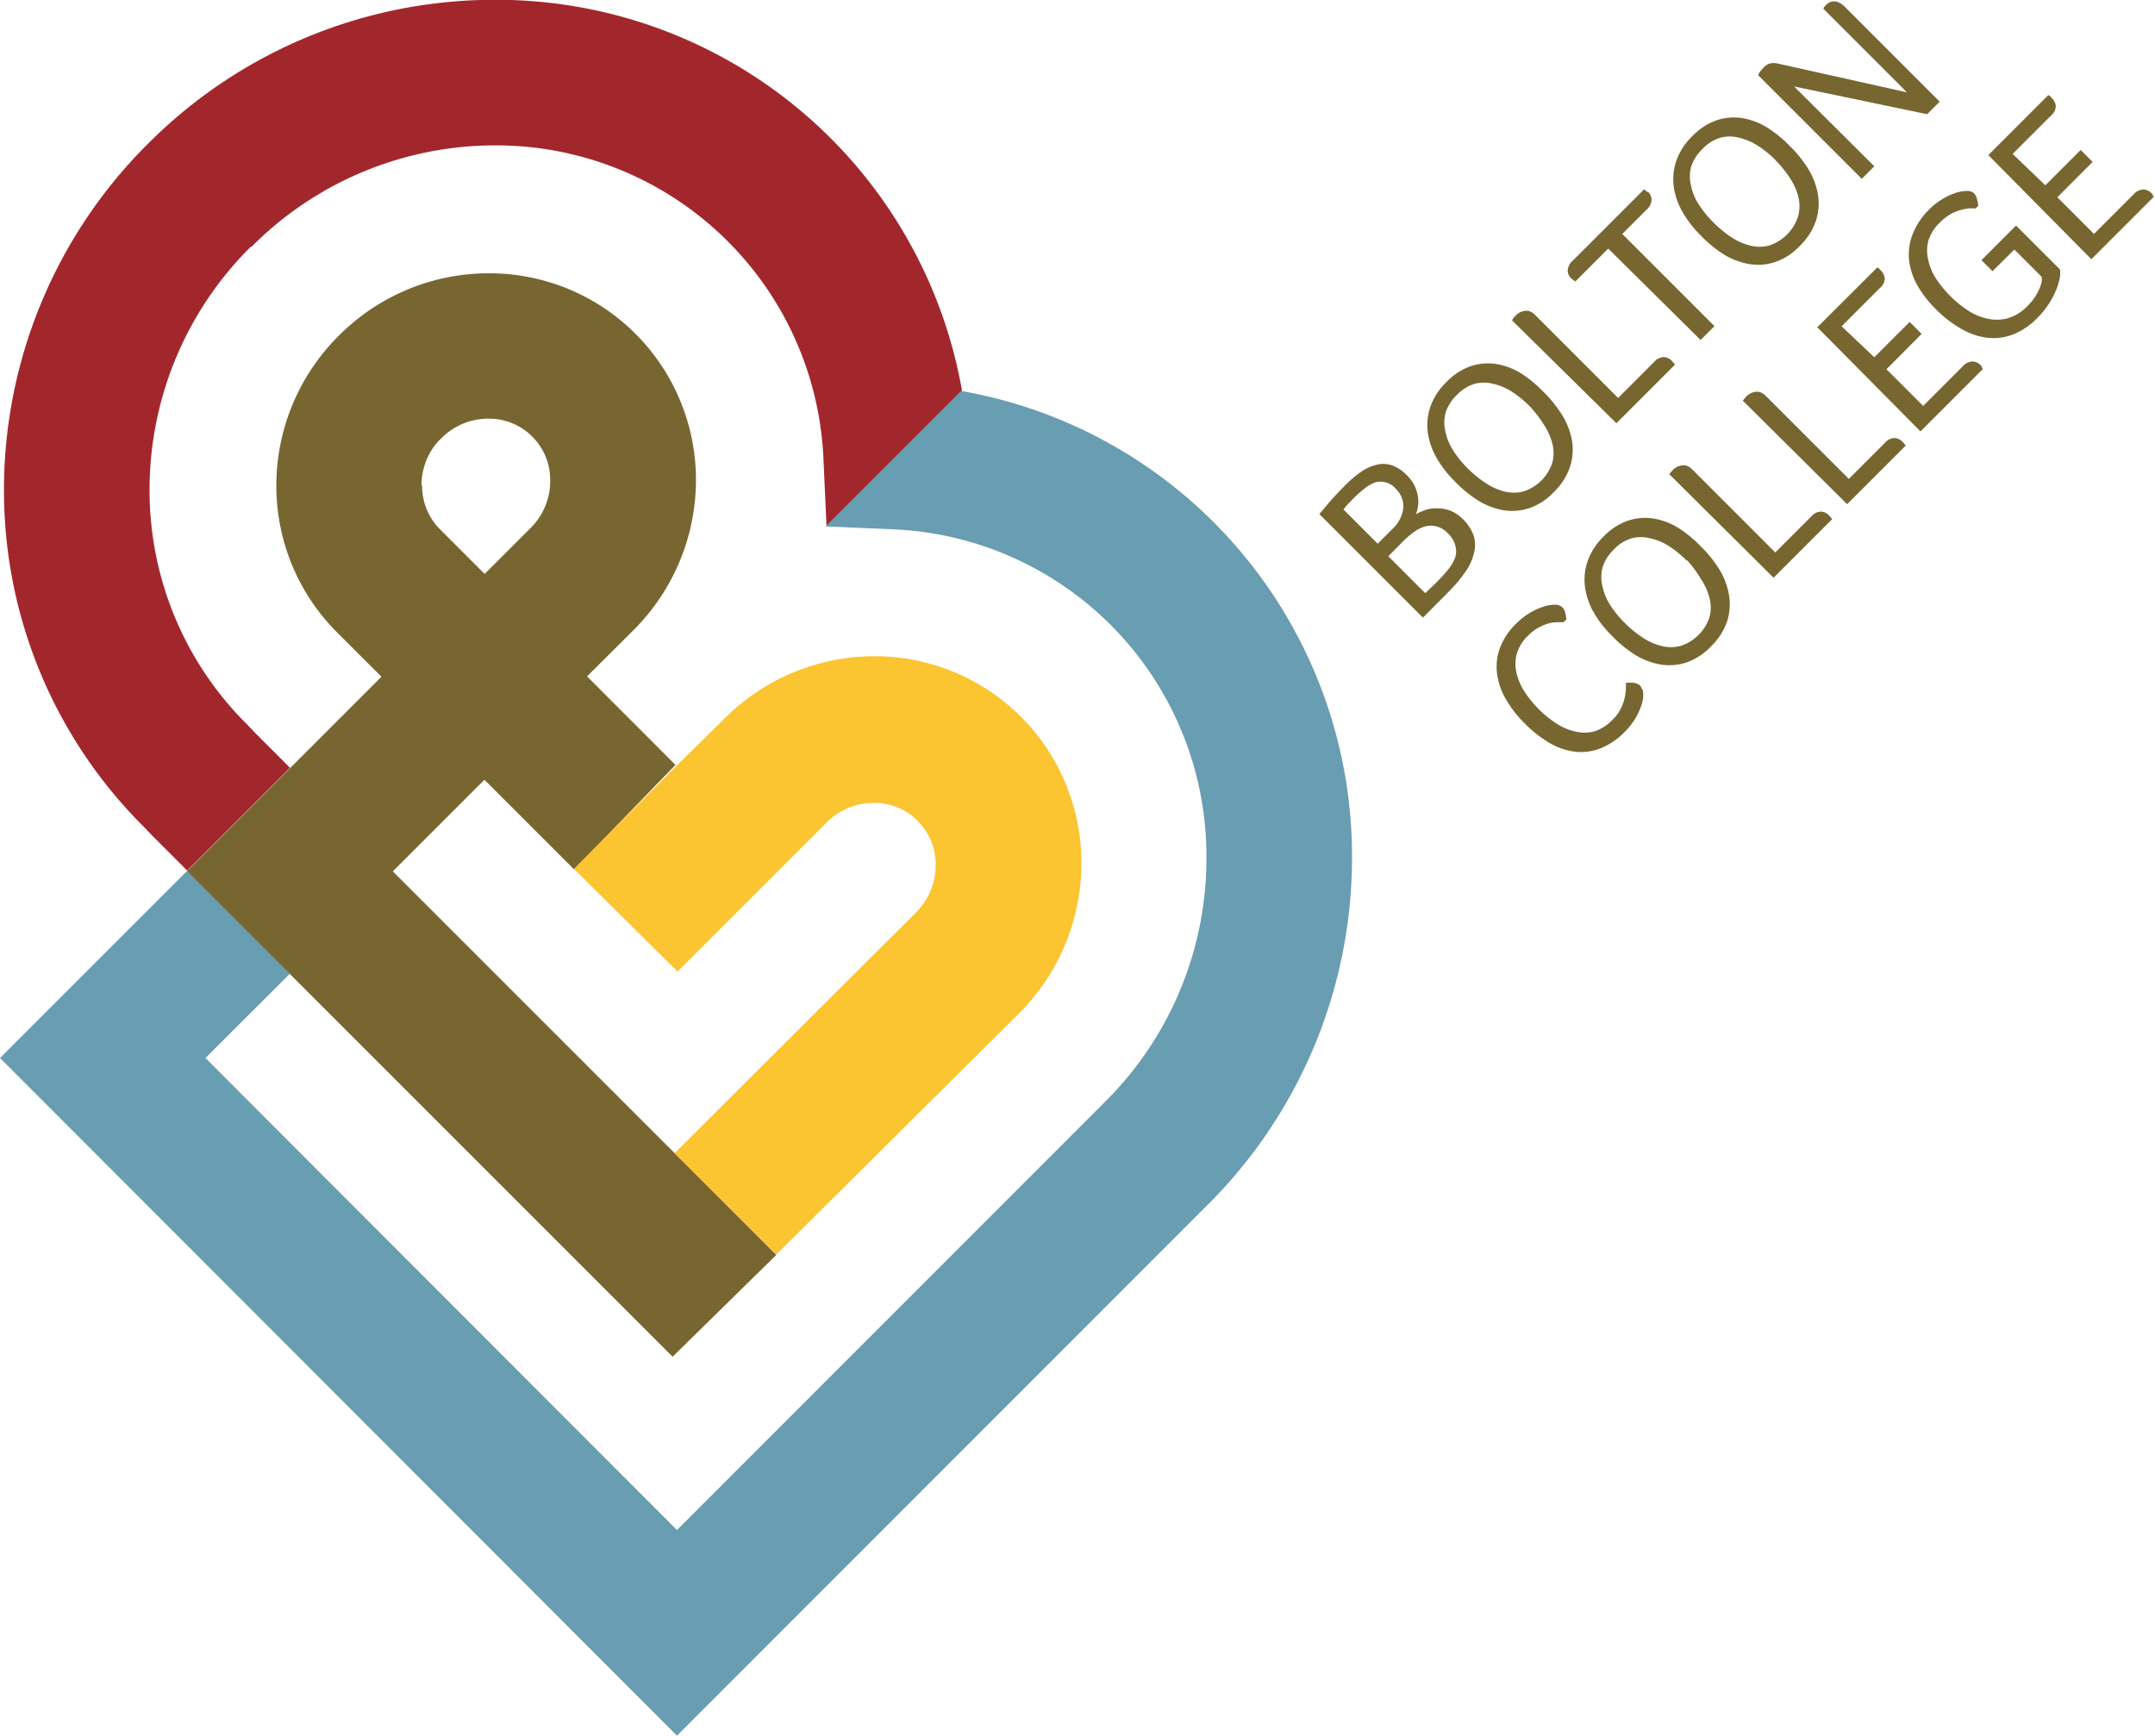
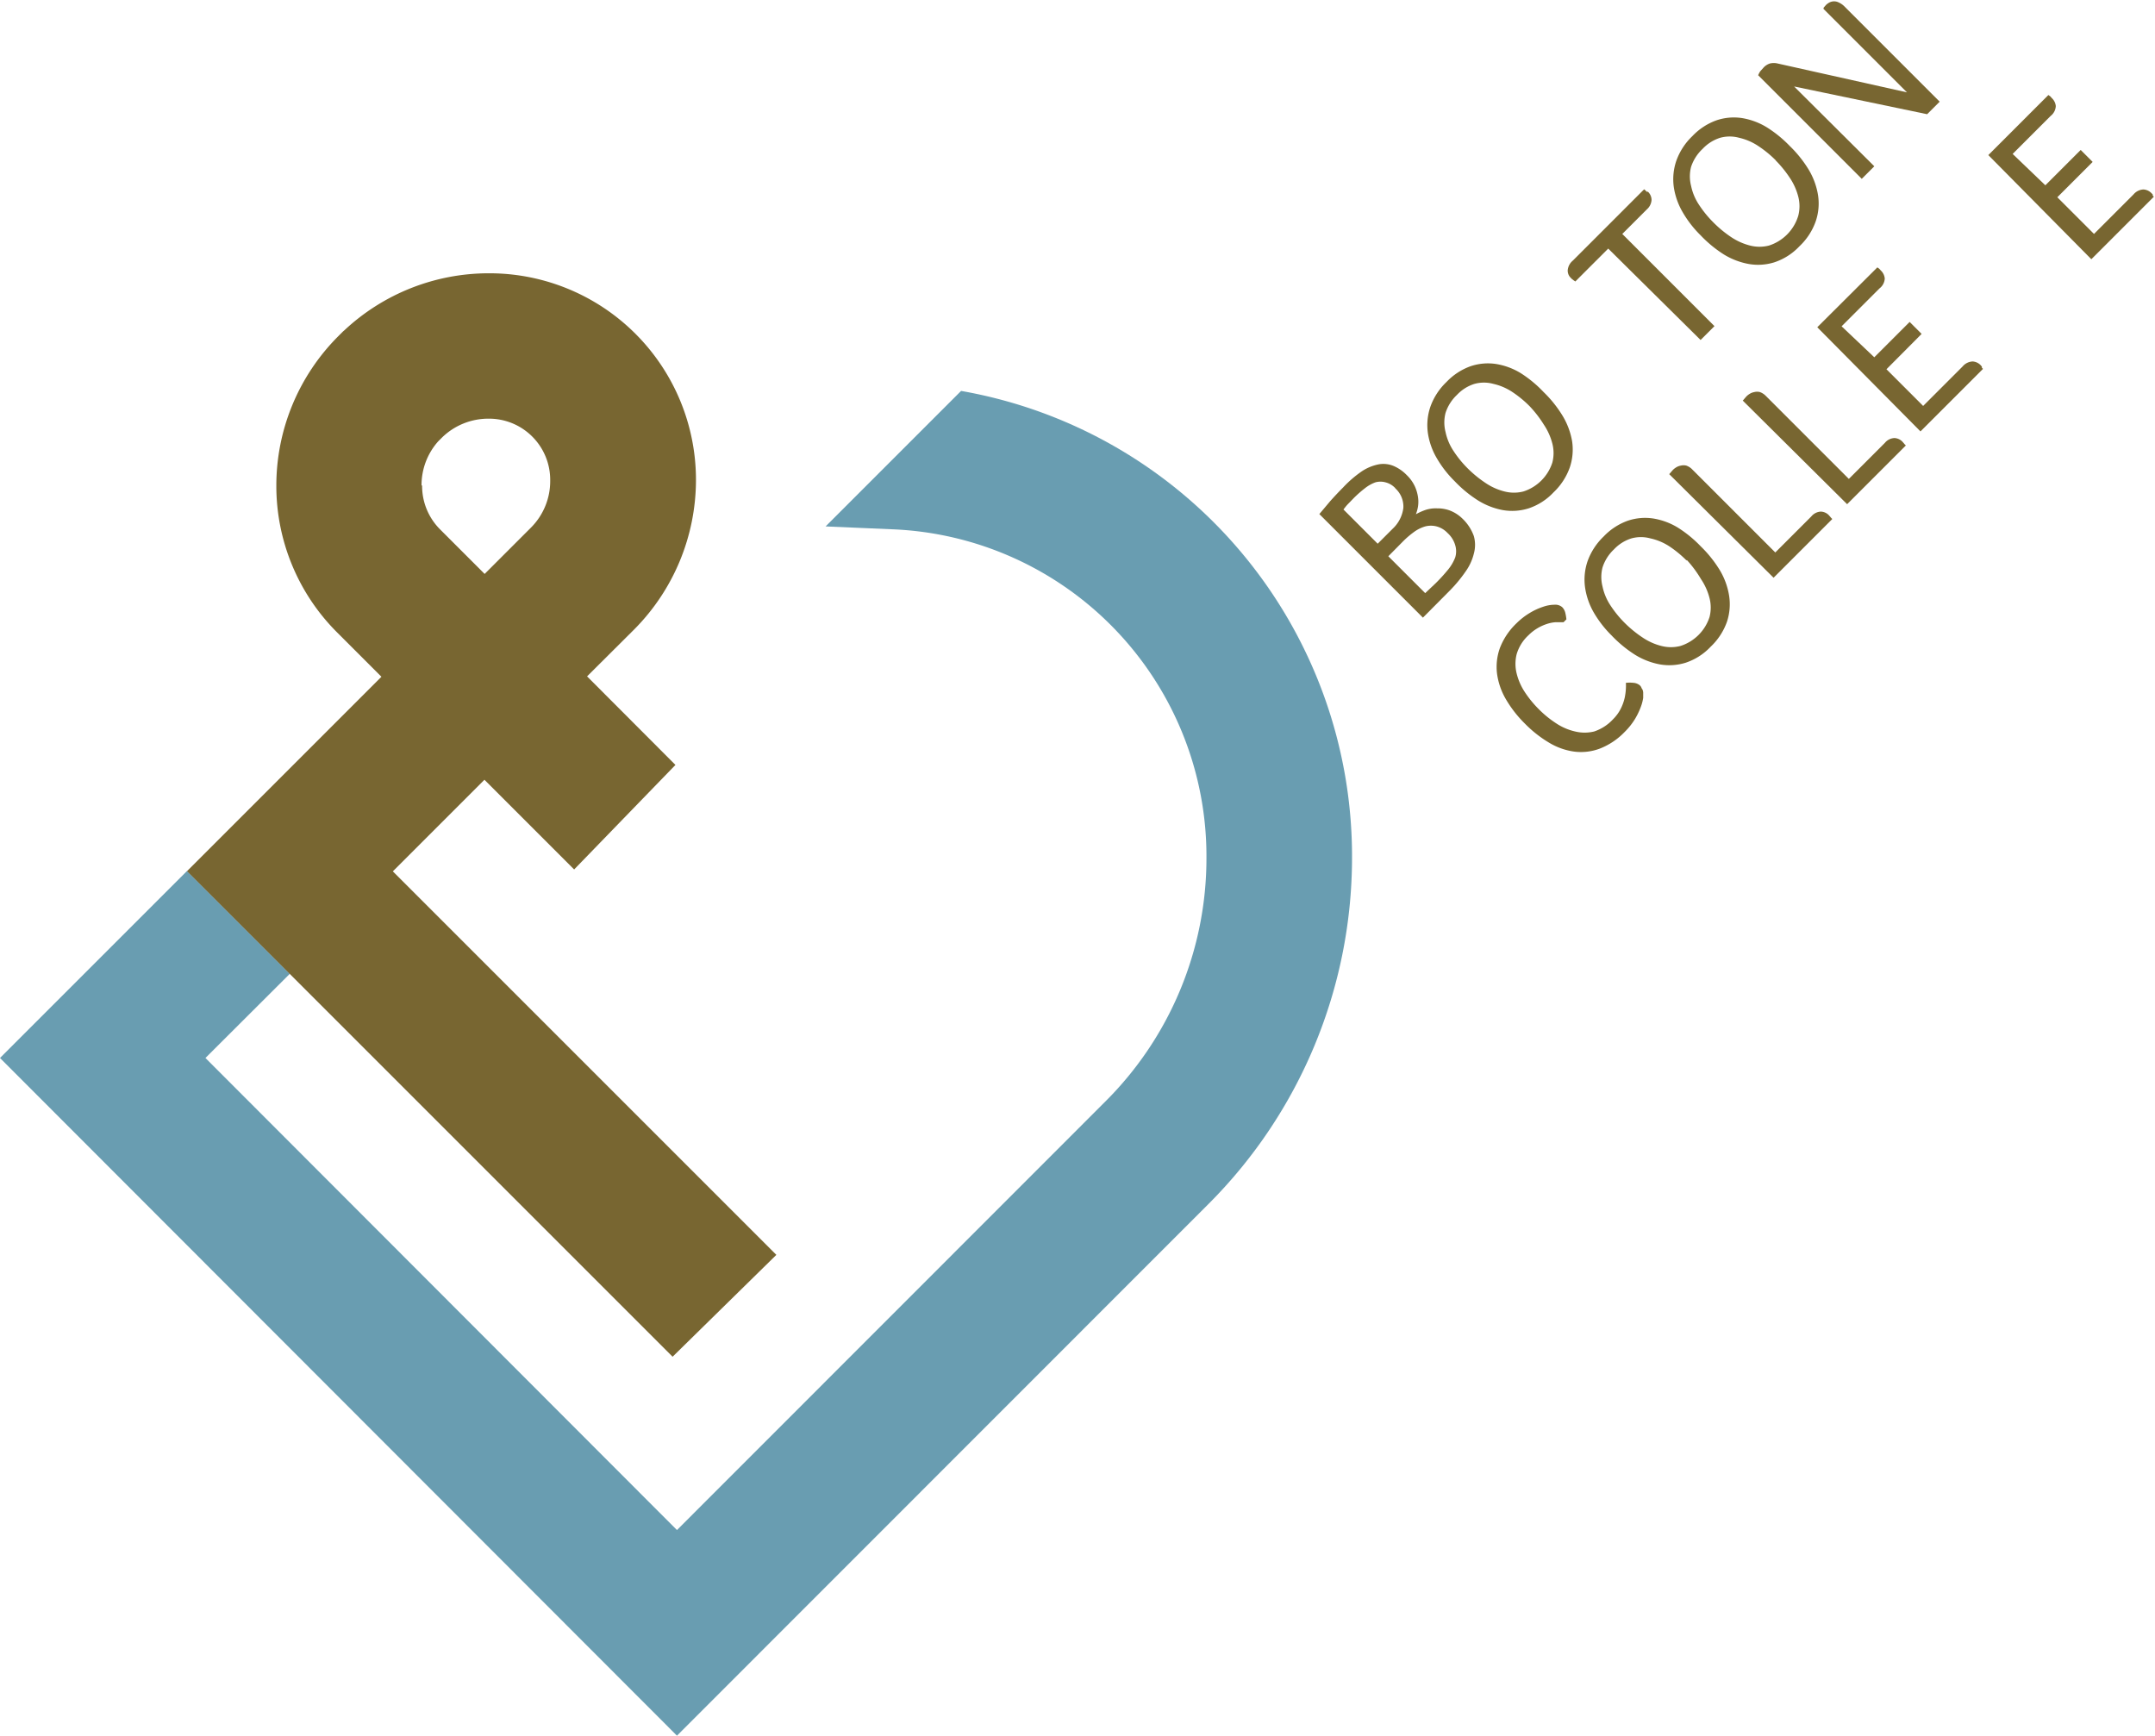
<svg xmlns="http://www.w3.org/2000/svg" id="Layer_1" data-name="Layer 1" viewBox="0 0 113.39 91.33">
  <defs>
    <style>
      .cls-1 {
        fill: #a2272c;
      }

      .cls-2 {
        fill: #699db1;
      }

      .cls-3 {
        fill: #786631;
      }

      .cls-4 {
        fill: #fbc431;
      }
    </style>
  </defs>
  <title>logo</title>
-   <path class="cls-1" d="M256.57,267.24A18,18,0,0,0,251.25,280a17.33,17.33,0,0,0,5.12,12.36l.5.52,1.77,1.77-5.41,5.41-1.83-1.83-.5-.52A24.94,24.94,0,0,1,243.59,280a25.66,25.66,0,0,1,7.57-18.18h0a25.72,25.72,0,0,1,18.2-7.58A24.87,24.87,0,0,1,294,274.82l-7.13,7.13-.16-3.5a17.24,17.24,0,0,0-17.31-16.55,18.06,18.06,0,0,0-12.79,5.34h0Z" transform="translate(-243.38 -254.25)" />
  <path class="cls-2" d="M258.63,305.49l-4.44,4.43L279,334.76l22.53-22.54a18.05,18.05,0,0,0,5.33-12.8,17.22,17.22,0,0,0-16.55-17.32l-3.49-.15,7.13-7.13a24.86,24.86,0,0,1,20.57,24.6,25.78,25.78,0,0,1-7.58,18.21L279,345.58l-35.62-35.66,9.84-9.84Z" transform="translate(-243.38 -254.25)" />
  <path class="cls-3" d="M273.59,300l-4.72-4.72-4.82,4.82,20.18,20.18-5.46,5.36-25.55-25.55,5.41-5.41,4.82-4.82-2.34-2.34a10.89,10.89,0,0,1-3.19-7.71,11.12,11.12,0,0,1,3.27-7.88l.24-.24.07-.06a11.12,11.12,0,0,1,7.6-3A10.87,10.87,0,0,1,280,279.51a11.17,11.17,0,0,1-3.27,7.88l-2.46,2.45,4.65,4.66Zm-8-20.19a3.23,3.23,0,0,0,.95,2.3l2.34,2.34,2.45-2.45a3.46,3.46,0,0,0,1-2.47,3.22,3.22,0,0,0-3.24-3.25,3.49,3.49,0,0,0-2.46,1l-.19.19a3.46,3.46,0,0,0-.88,2.31" transform="translate(-243.38 -254.25)" />
-   <path class="cls-4" d="M284.23,320.26,297,307.57a11.17,11.17,0,0,0,3.28-7.89,10.87,10.87,0,0,0-10.9-10.9,11.15,11.15,0,0,0-7.88,3.28L279,294.52l0,0-5.42,5.45,5.45,5.4,7.87-7.87a3.49,3.49,0,0,1,2.47-1,3.18,3.18,0,0,1,2.3.95,3.22,3.22,0,0,1,.94,2.3,3.51,3.51,0,0,1-1,2.48l-12.74,12.7Z" transform="translate(-243.38 -254.25)" />
  <g>
    <path class="cls-3" d="M320.33,281.54a2.37,2.37,0,0,1,.6.92,1.72,1.72,0,0,1,0,.92,2.73,2.73,0,0,1-.44.95,7.37,7.37,0,0,1-.83,1l-1.41,1.42-5.45-5.45.58-.69c.19-.21.41-.45.67-.71a6,6,0,0,1,1-.86,2.44,2.44,0,0,1,.89-.36,1.4,1.4,0,0,1,.77.09,2.14,2.14,0,0,1,.69.48,2,2,0,0,1,.42.58,2.06,2.06,0,0,1,.17.57,1.67,1.67,0,0,1,0,.51,2,2,0,0,1-.11.4,3.09,3.09,0,0,1,.43-.2A1.69,1.69,0,0,1,319,281a1.83,1.83,0,0,1,.66.11A1.94,1.94,0,0,1,320.33,281.54Zm-3.53-1.6a1.06,1.06,0,0,0-.52-.31,1,1,0,0,0-.53,0,2,2,0,0,0-.55.31,6.08,6.08,0,0,0-.58.51l-.34.35a3.16,3.16,0,0,0-.21.26l1.8,1.8.78-.78a1.81,1.81,0,0,0,.57-1.1A1.29,1.29,0,0,0,316.79,279.94Zm2.12,5a9,9,0,0,0,.64-.7,2.37,2.37,0,0,0,.39-.66,1.12,1.12,0,0,0,0-.64,1.38,1.38,0,0,0-.4-.64,1.23,1.23,0,0,0-.58-.35,1.2,1.2,0,0,0-.6,0,1.93,1.93,0,0,0-.6.3,4.76,4.76,0,0,0-.56.48l-.78.79,1.94,1.94Z" transform="translate(-243.38 -254.25)" />
    <path class="cls-3" d="M324.6,274.88a6.25,6.25,0,0,1,1,1.25,3.85,3.85,0,0,1,.5,1.34,2.94,2.94,0,0,1-.12,1.37,3.35,3.35,0,0,1-.86,1.32,3.17,3.17,0,0,1-1.31.84,2.88,2.88,0,0,1-1.36.09,3.78,3.78,0,0,1-1.32-.52,6.44,6.44,0,0,1-1.21-1,5.71,5.71,0,0,1-.94-1.21,3.67,3.67,0,0,1-.47-1.33,3,3,0,0,1,.13-1.37,3.35,3.35,0,0,1,.85-1.31,3.26,3.26,0,0,1,1.27-.83,2.85,2.85,0,0,1,1.32-.12,3.6,3.6,0,0,1,1.31.48A6.32,6.32,0,0,1,324.6,274.88Zm-.73.75a5.73,5.73,0,0,0-.91-.75,3,3,0,0,0-1-.43,1.88,1.88,0,0,0-1,0,2.14,2.14,0,0,0-.92.58,2.24,2.24,0,0,0-.6.95,2,2,0,0,0,0,1,2.86,2.86,0,0,0,.42,1,5.65,5.65,0,0,0,.75.92,6.07,6.07,0,0,0,.93.76,3.12,3.12,0,0,0,1,.45,2,2,0,0,0,1,0,2.36,2.36,0,0,0,1.52-1.52,2,2,0,0,0,0-1,3.23,3.23,0,0,0-.45-1A6,6,0,0,0,323.87,275.63Z" transform="translate(-243.38 -254.25)" />
-     <path class="cls-3" d="M322.94,271.11,323,271l.06-.07.07-.08a1,1,0,0,1,.18-.14.71.71,0,0,1,.24-.09.6.6,0,0,1,.29,0,.82.82,0,0,1,.32.21l4.36,4.36,1.9-1.9a.69.69,0,0,1,.5-.25.63.63,0,0,1,.42.19l.07.08.05.06.06.06-3.09,3.09Z" transform="translate(-243.38 -254.25)" />
    <path class="cls-3" d="M328,267.33l-1.73,1.73-.09-.06-.08-.06-.08-.08a.52.52,0,0,1-.15-.4.74.74,0,0,1,.26-.49l3.76-3.76.08.07.06.06.06,0a.6.6,0,0,1,.19.43.72.72,0,0,1-.25.5l-1.29,1.29,4.85,4.85-.73.73Z" transform="translate(-243.38 -254.25)" />
    <path class="cls-3" d="M337.55,261.93a6.26,6.26,0,0,1,1,1.25,3.78,3.78,0,0,1,.49,1.34,2.9,2.9,0,0,1-.12,1.37,3.32,3.32,0,0,1-.86,1.32,3.19,3.19,0,0,1-1.31.84,2.87,2.87,0,0,1-1.36.09,3.79,3.79,0,0,1-1.32-.51,6.42,6.42,0,0,1-1.21-1,5.72,5.72,0,0,1-.94-1.21,3.7,3.7,0,0,1-.47-1.33,3,3,0,0,1,.13-1.37,3.35,3.35,0,0,1,.85-1.31,3.26,3.26,0,0,1,1.27-.83,2.85,2.85,0,0,1,1.32-.12,3.62,3.62,0,0,1,1.31.48A6.36,6.36,0,0,1,337.55,261.93Zm-.74.75a5.82,5.82,0,0,0-.92-.75,3,3,0,0,0-1-.43,1.89,1.89,0,0,0-1,0,2.15,2.15,0,0,0-.92.58,2.27,2.27,0,0,0-.61.95,2,2,0,0,0,0,1,2.81,2.81,0,0,0,.42,1,5.7,5.7,0,0,0,.75.92,6,6,0,0,0,.93.77,3.21,3.21,0,0,0,1,.45,2,2,0,0,0,1,0A2.36,2.36,0,0,0,338,265.6a2,2,0,0,0,0-1,3.19,3.19,0,0,0-.45-1A6,6,0,0,0,336.81,262.69Z" transform="translate(-243.38 -254.25)" />
    <path class="cls-3" d="M343.72,259.11l-4.39-4.39,0-.06.06-.07.07-.08a.82.82,0,0,1,.18-.13.54.54,0,0,1,.49,0,1,1,0,0,1,.31.22l5,5-.66.66-7-1.46L342,263l-.66.66-5.45-5.45A1.17,1.17,0,0,1,336,258l.17-.19a.78.78,0,0,1,.34-.22.85.85,0,0,1,.4,0Z" transform="translate(-243.38 -254.25)" />
    <path class="cls-3" d="M329.84,290.68c0,.06,0,.15,0,.29a2.28,2.28,0,0,1-.13.49,3.81,3.81,0,0,1-.3.62,3.6,3.6,0,0,1-.55.69,3.66,3.66,0,0,1-1.3.87,2.81,2.81,0,0,1-1.34.16,3.47,3.47,0,0,1-1.33-.47,6.24,6.24,0,0,1-1.27-1,6.17,6.17,0,0,1-1-1.28,3.62,3.62,0,0,1-.47-1.35,2.93,2.93,0,0,1,.15-1.35,3.55,3.55,0,0,1,.87-1.3,3.67,3.67,0,0,1,.69-.54,3.38,3.38,0,0,1,.71-.33,1.88,1.88,0,0,1,.61-.11.55.55,0,0,1,.4.13.63.63,0,0,1,.16.29,2.48,2.48,0,0,1,.06.35l-.15.15h-.41a1.86,1.86,0,0,0-.46.09,2.42,2.42,0,0,0-.49.22,2.38,2.38,0,0,0-.49.38,2.19,2.19,0,0,0-.62,1,2.1,2.1,0,0,0,0,1,3.14,3.14,0,0,0,.44,1,5.67,5.67,0,0,0,.73.89,5.48,5.48,0,0,0,.91.74,3,3,0,0,0,1,.43,2.11,2.11,0,0,0,1,0,2.38,2.38,0,0,0,1-.65,2.12,2.12,0,0,0,.41-.57,2.46,2.46,0,0,0,.2-.57,3.08,3.08,0,0,0,.06-.47,2.84,2.84,0,0,0,0-.3,1.92,1.92,0,0,1,.4,0,.59.59,0,0,1,.33.13.34.34,0,0,1,.1.16C329.82,290.54,329.83,290.61,329.84,290.68Z" transform="translate(-243.38 -254.25)" />
    <path class="cls-3" d="M332.87,283a6.35,6.35,0,0,1,1,1.25,3.78,3.78,0,0,1,.49,1.34,2.94,2.94,0,0,1-.11,1.37,3.34,3.34,0,0,1-.86,1.32,3.19,3.19,0,0,1-1.31.84,2.88,2.88,0,0,1-1.36.09,3.8,3.8,0,0,1-1.33-.52,6.5,6.5,0,0,1-1.21-1,5.83,5.83,0,0,1-.94-1.21,3.7,3.7,0,0,1-.46-1.33,3,3,0,0,1,.13-1.36,3.37,3.37,0,0,1,.85-1.31,3.26,3.26,0,0,1,1.27-.83,2.85,2.85,0,0,1,1.32-.12,3.58,3.58,0,0,1,1.31.48A6.33,6.33,0,0,1,332.87,283Zm-.74.75a5.86,5.86,0,0,0-.91-.75,3,3,0,0,0-1-.42,1.88,1.88,0,0,0-1,0,2.14,2.14,0,0,0-.92.58,2.24,2.24,0,0,0-.6.95,2,2,0,0,0,0,1,2.86,2.86,0,0,0,.42,1,5.76,5.76,0,0,0,.75.92,6.13,6.13,0,0,0,.93.76,3.12,3.12,0,0,0,1,.45,2,2,0,0,0,1,0,2.36,2.36,0,0,0,1.53-1.52,2,2,0,0,0,0-1,3.19,3.19,0,0,0-.45-1A5.92,5.92,0,0,0,332.13,283.71Z" transform="translate(-243.38 -254.25)" />
    <path class="cls-3" d="M331.21,279.2l.06-.07.06-.07.07-.08a.91.91,0,0,1,.18-.14.68.68,0,0,1,.24-.09.59.59,0,0,1,.29,0,.8.8,0,0,1,.32.21l4.36,4.36,1.9-1.9a.69.69,0,0,1,.5-.25.62.62,0,0,1,.42.19l.07.08.05.06.06.06-3.09,3.09Z" transform="translate(-243.38 -254.25)" />
    <path class="cls-3" d="M335.08,275.33l.06-.07.06-.07.07-.08a.9.9,0,0,1,.18-.14.68.68,0,0,1,.24-.09.59.59,0,0,1,.29,0,.82.82,0,0,1,.32.21l4.36,4.36,1.9-1.9a.68.68,0,0,1,.5-.25.62.62,0,0,1,.42.19l.07.08.05.06.06.06-3.09,3.09Z" transform="translate(-243.38 -254.25)" />
    <path class="cls-3" d="M342,273.05l1.86-1.86.63.63-1.85,1.86,1.93,1.93,2.08-2.08a.73.73,0,0,1,.52-.26.63.63,0,0,1,.43.2l.06.07,0,.06.06.06-3.29,3.29L339,271.47l3.16-3.15.1.07.08.09a.66.66,0,0,1,.21.42.69.69,0,0,1-.27.52l-2,2Z" transform="translate(-243.38 -254.25)" />
-     <path class="cls-3" d="M350.08,270.33a2.89,2.89,0,0,0,.38-.46,3,3,0,0,0,.23-.43,2.34,2.34,0,0,0,.12-.36,1.21,1.21,0,0,0,0-.26l-1.44-1.44-1.15,1.14-.58-.58,1.82-1.82,2.31,2.31a1.52,1.52,0,0,1,0,.39,3.35,3.35,0,0,1-.17.61,4.54,4.54,0,0,1-.38.75,4.47,4.47,0,0,1-.65.81,3.64,3.64,0,0,1-1.3.87,2.86,2.86,0,0,1-1.35.16,3.62,3.62,0,0,1-1.35-.47,6.23,6.23,0,0,1-1.3-1,5.83,5.83,0,0,1-1-1.28,3.5,3.5,0,0,1-.44-1.34,2.93,2.93,0,0,1,.19-1.36,3.78,3.78,0,0,1,.89-1.32,3.52,3.52,0,0,1,.65-.51,3.4,3.4,0,0,1,.69-.33,2,2,0,0,1,.6-.11.54.54,0,0,1,.4.12.69.69,0,0,1,.15.29,1.84,1.84,0,0,1,.07.37l-.14.14a1.85,1.85,0,0,0-.38,0,2.65,2.65,0,0,0-.47.1,2.29,2.29,0,0,0-.5.22,2.43,2.43,0,0,0-.5.39,2.32,2.32,0,0,0-.64,1,2.09,2.09,0,0,0,0,1,2.89,2.89,0,0,0,.42,1,6,6,0,0,0,.73.89,5.74,5.74,0,0,0,.93.76,3,3,0,0,0,1,.43,2.28,2.28,0,0,0,1.06,0A2.37,2.37,0,0,0,350.08,270.33Z" transform="translate(-243.38 -254.25)" />
    <path class="cls-3" d="M351,264l1.86-1.86.63.63-1.86,1.86,1.93,1.93,2.08-2.08a.72.72,0,0,1,.52-.26.63.63,0,0,1,.43.2l.06.06,0,.06.06.06-3.29,3.29L348,262.41l3.16-3.16.1.07.08.09a.66.66,0,0,1,.21.42.7.7,0,0,1-.27.52l-2,2Z" transform="translate(-243.38 -254.25)" />
  </g>
</svg>